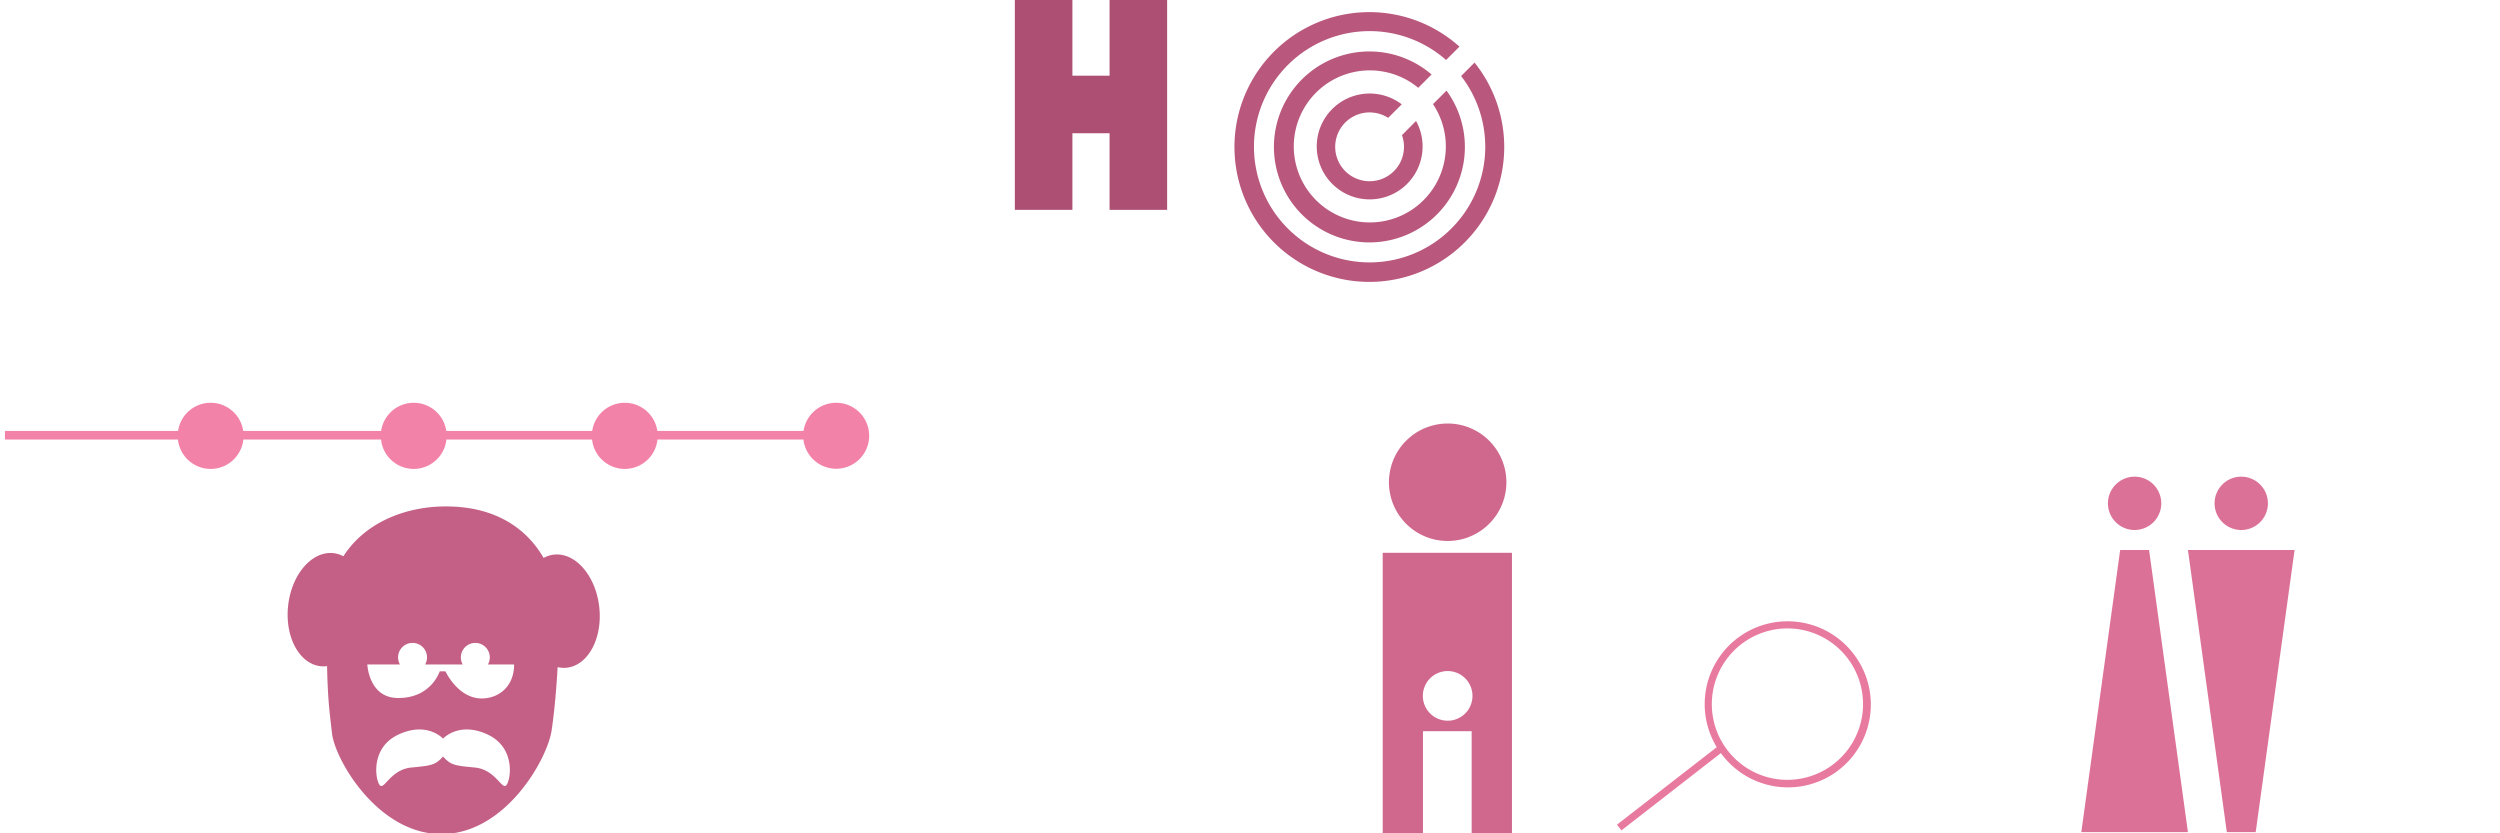
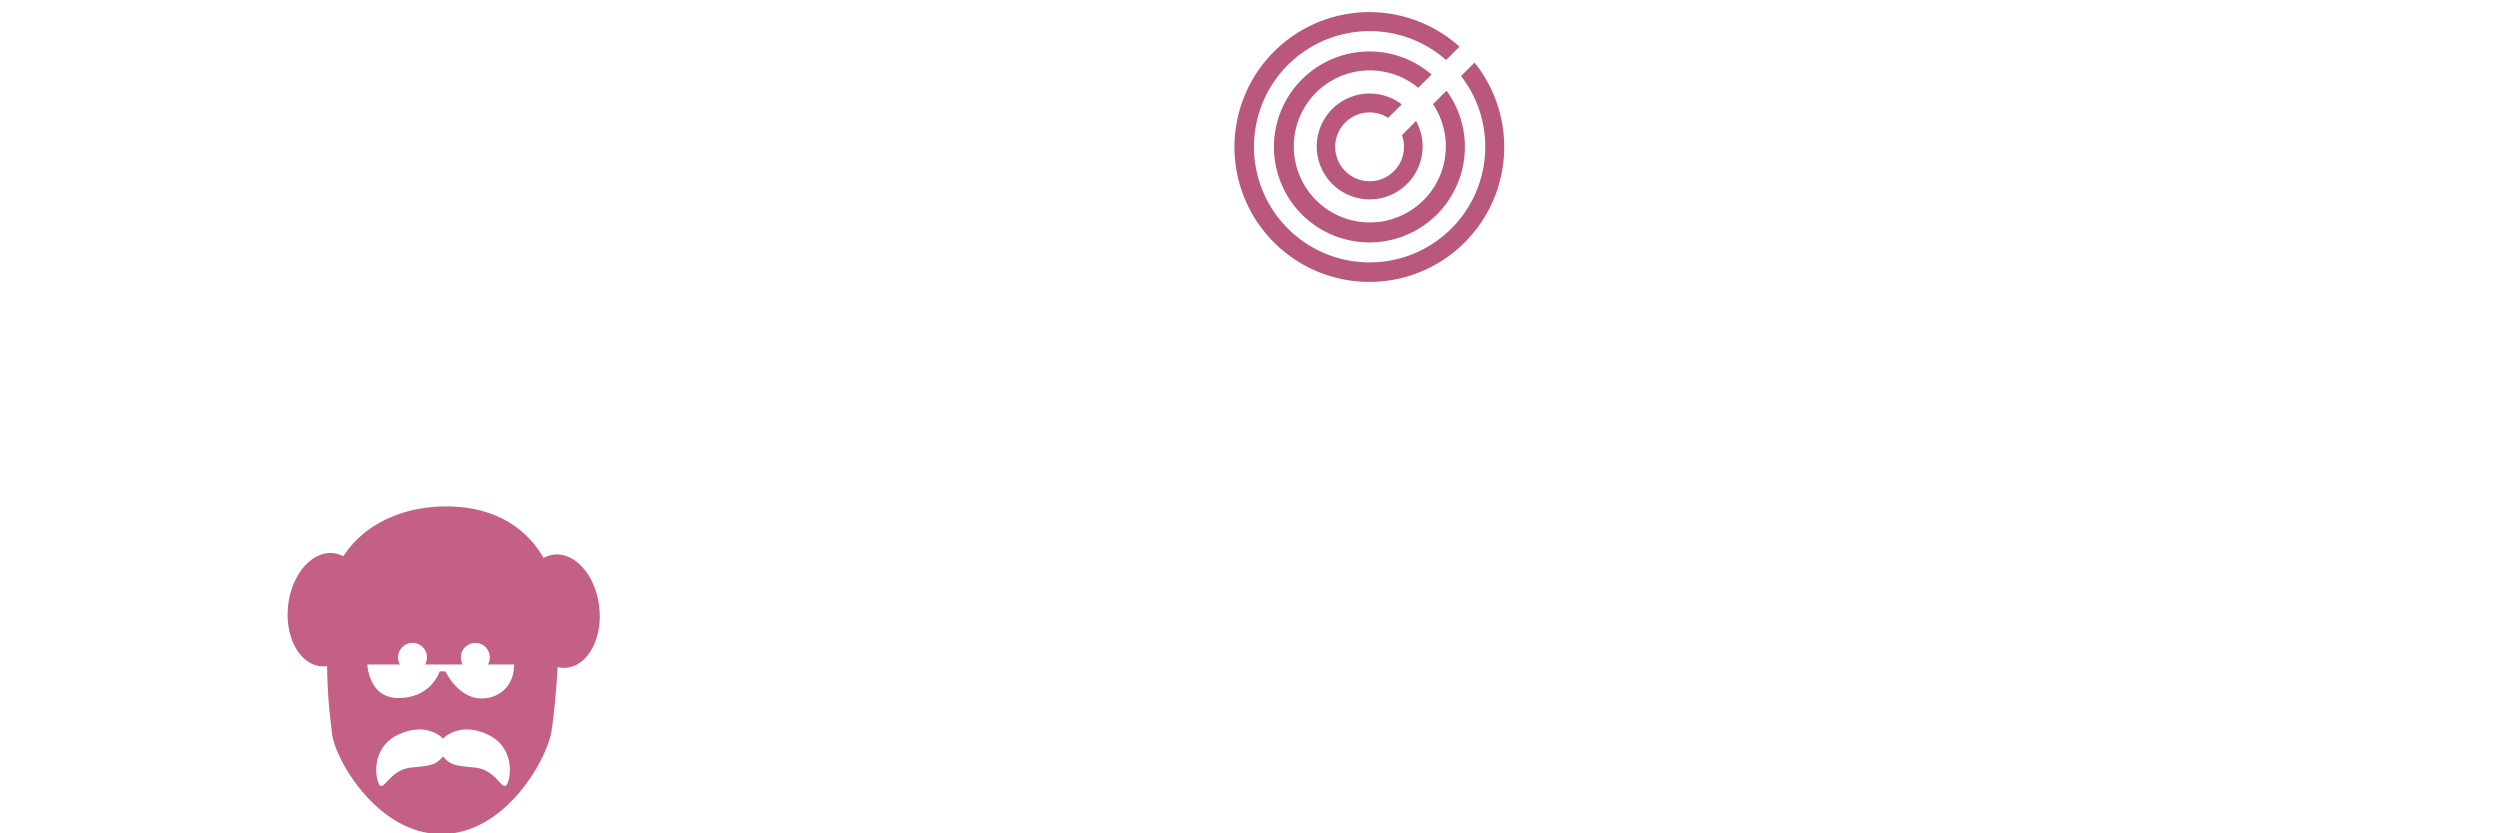
<svg xmlns="http://www.w3.org/2000/svg" viewBox="0 0 900 300" style="background-color: rgba(255, 148, 187, 0.3)" width="225" height="75">
  <g transform="translate(364.667,0) scale(1.5)">
-     <path d="M37,0v50.364h-13.813v-18.386h-8.92v18.383h-13.812v-50.364h13.812v18.168h8.92v-18.165z" style="fill: rgb(173, 78, 115);" />
-   </g>
+     </g>
  <g transform="translate(443.296,0.866) scale(1.3)">
    <path d="M66,65a37.353,37.353,0,1,1,-2.841,-52.749l-3.7,3.7a32.025,32.025,0,1,0,4.159,4.436l3.721,-3.718a37.354,37.354,0,0,1,-1.339,48.331zm1.338,-48.332h0l0,-0.006zm-32.291,14.362a9.528,9.528,0,0,1,8.368,0.943l3.763,-3.743a14.657,14.657,0,1,0,3.961,4.595l-3.9,3.941a9.526,9.526,0,1,1,-12.19,-5.736zm-16.893,-8.22a26.44,26.44,0,1,0,41.421,1.62l-3.743,3.74a21.053,21.053,0,1,1,-4.08,-4.516l3.684,-3.7a26.44,26.44,0,0,0,-37.282,2.856z" style="fill: rgb(185, 87, 124);" />
  </g>
  <g transform="translate(102.915,181.8) scale(0.6)">
    <path d="M188,61c-2.181,-18.743,-14.4,-32.714,-27.28,-31.214a16.744,16.744,0,0,0,-6.075,1.984c-9.49,-16.526,-27.577,-30.919,-58.7,-30.919c-23.582,0,-48.18,9.224,-61.439,29.911a16.708,16.708,0,0,0,-5.842,-1.862c-12.886,-1.5,-25.1,12.467,-27.28,31.189s6.5,35.141,19.385,36.639a16.409,16.409,0,0,0,3.949,-0.055c0.428,21.14,1.689,28.92,2.956,40.318c1.74,15.66,27.4,60.452,65.677,60.452s63.49,-44.792,66.1,-62.193c1.406,-9.353,2.8,-23.367,3.6,-37.972a16.68,16.68,0,0,0,5.572,0.337c12.873,-1.498,21.555,-17.903,19.377,-36.615zm-55.744,107.15c-2.658,2.955,-6.5,-9.46,-18.916,-10.633c-12.246,-1.166,-14.436,-1.491,-19.032,-6.607c-4.6,5.116,-6.787,5.441,-19.029,6.607c-12.418,1.182,-16.258,13.6,-18.919,10.633s-5.912,-22.48,11.239,-30.449s26.6,2.367,26.6,2.367c0.085,0.229,0.144,0.23,0.225,0c0,0,9.463,-10.346,26.606,-2.367s13.89,27.496,11.226,30.449zm-14.766,-52.072c-14.233,0,-21.76,-16.291,-21.76,-16.291h-3.421s-5.146,16.419,-25.472,16c-17.176,-0.362,-17.966,-20.107,-17.966,-20.107h19.567a8.682,8.682,0,1,1,15.131,0h22.531a8.679,8.679,0,1,1,15.132,0h15.717c0,13.217,-9.241,20.398,-19.459,20.398z" style="fill: rgb(196, 95, 133);" />
  </g>
  <g transform="translate(497.772,150) scale(1)">
-     <path d="M0,49v103.02h14.494v-38.794h17.53v38.794h14.511v-103.02zm23.386,60.451a8.934,8.934,0,1,1,8.934,-8.934a8.934,8.934,0,0,1,-8.934,8.937zm-21.141,-85.842a21.143,21.143,0,1,1,21.143,21.143a21.143,21.143,0,0,1,-21.143,-21.14z" style="fill: rgb(208, 104, 142);" />
-   </g>
+     </g>
  <g transform="translate(749.248,171.6) scale(1.2)">
-     <path d="M64,22l-11.663,84.643h-8.665l-11.663,-84.643zm-16,-6a8,8,0,1,0,-8,-8a8,8,0,0,0,8.005,8.002zm-36.324,6l-11.658,84.643h31.991l-11.663,-84.643zm4.332,-6a8,8,0,1,0,-8,-8a8,8,0,0,0,8.005,8.002z" style="fill: rgb(220, 113, 151);" />
-   </g>
+     </g>
  <g transform="translate(580.357,223.5) scale(1.5)">
-     <path d="M58,8a19.882,19.882,0,0,0,-13.143,-7.7h-0.033a19.881,19.881,0,0,0,-19.708,30.021l-23.95,18.6l1.076,1.367l23.864,-18.546c0.064,0.075,0.118,0.161,0.183,0.247a19.881,19.881,0,1,0,31.711,-23.987zm-18.378,30a18.175,18.175,0,0,1,2.447,-36.179a20.023,20.023,0,0,1,2.519,0.172a18.174,18.174,0,0,1,-4.966,36.007z" style="fill: rgb(232, 122, 160);" />
-   </g>
+     </g>
  <g transform="translate(1,145) scale(2.4)">
-     <path d="M125,0a4.946,4.946,0,0,0,-4.885,4.22h-21.929a4.938,4.938,0,0,0,-9.771,0h-21.889a4.938,4.938,0,0,0,-9.771,0h-20.689a4.938,4.938,0,0,0,-9.771,0h-25.971v1.29h25.952a4.932,4.932,0,0,0,9.809,0h20.651a4.932,4.932,0,0,0,9.809,0h21.851a4.932,4.932,0,0,0,9.809,0h21.891a4.948,4.948,0,1,0,4.9,-5.51z" style="fill: rgb(243, 130, 169);" />
-   </g>
+     </g>
</svg>